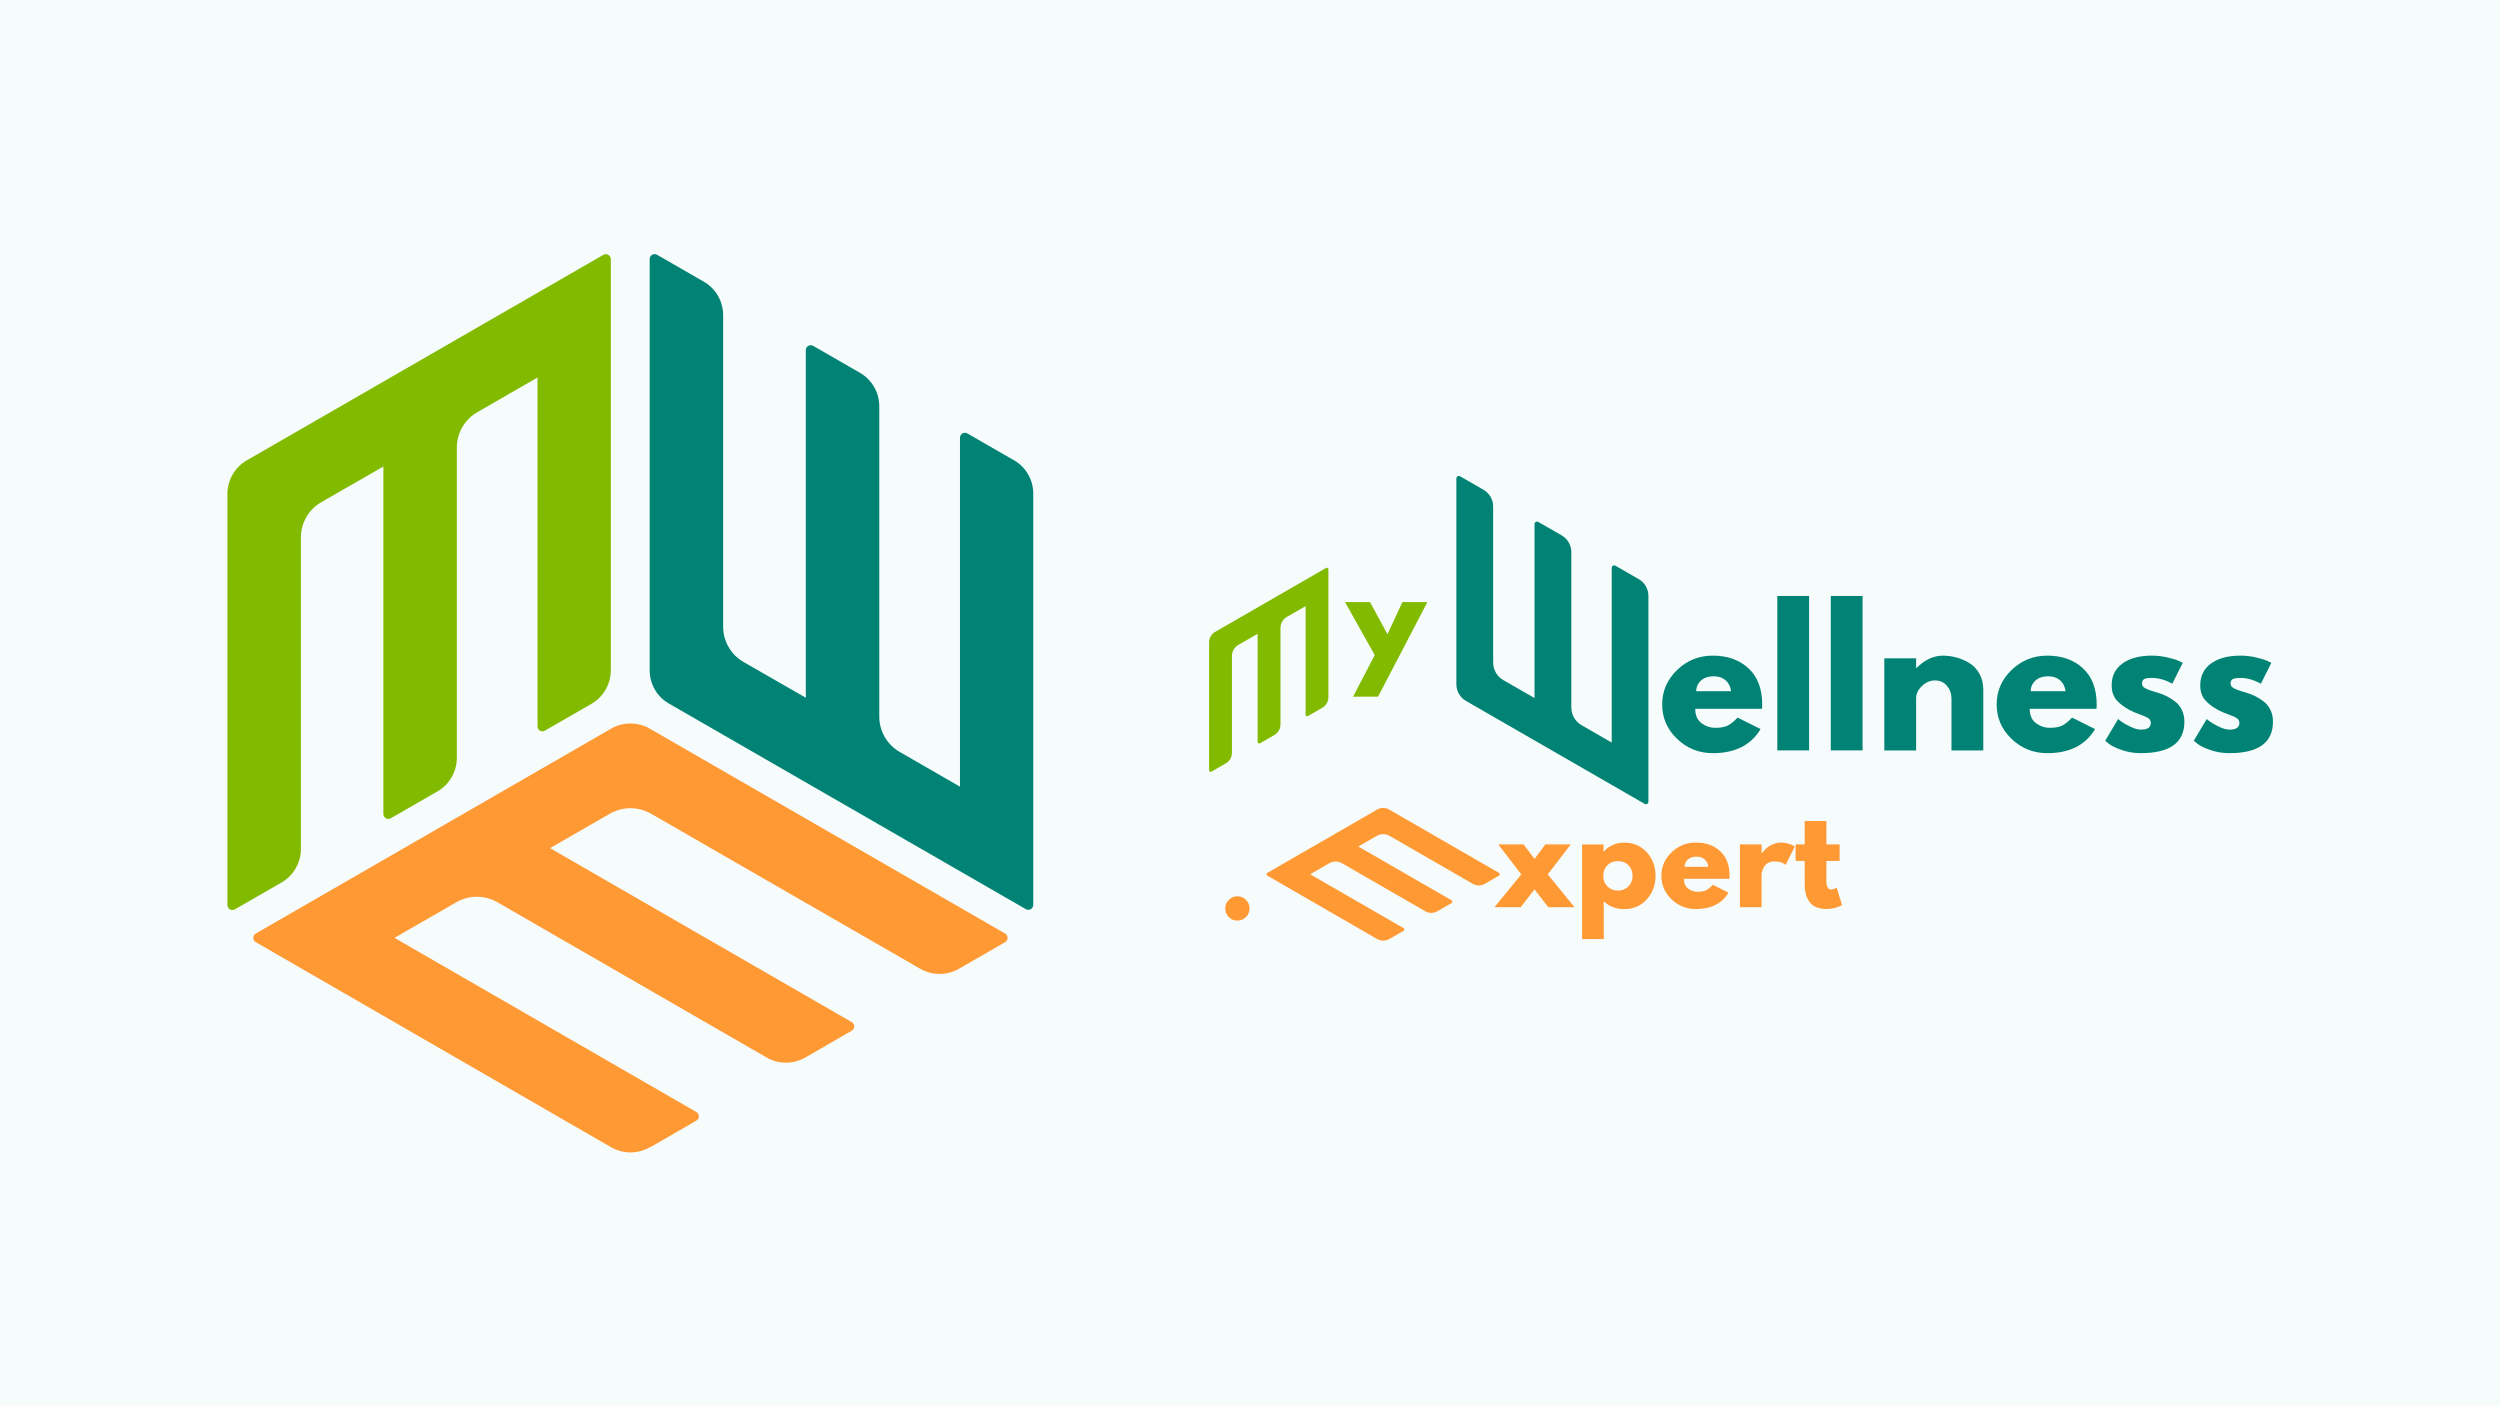
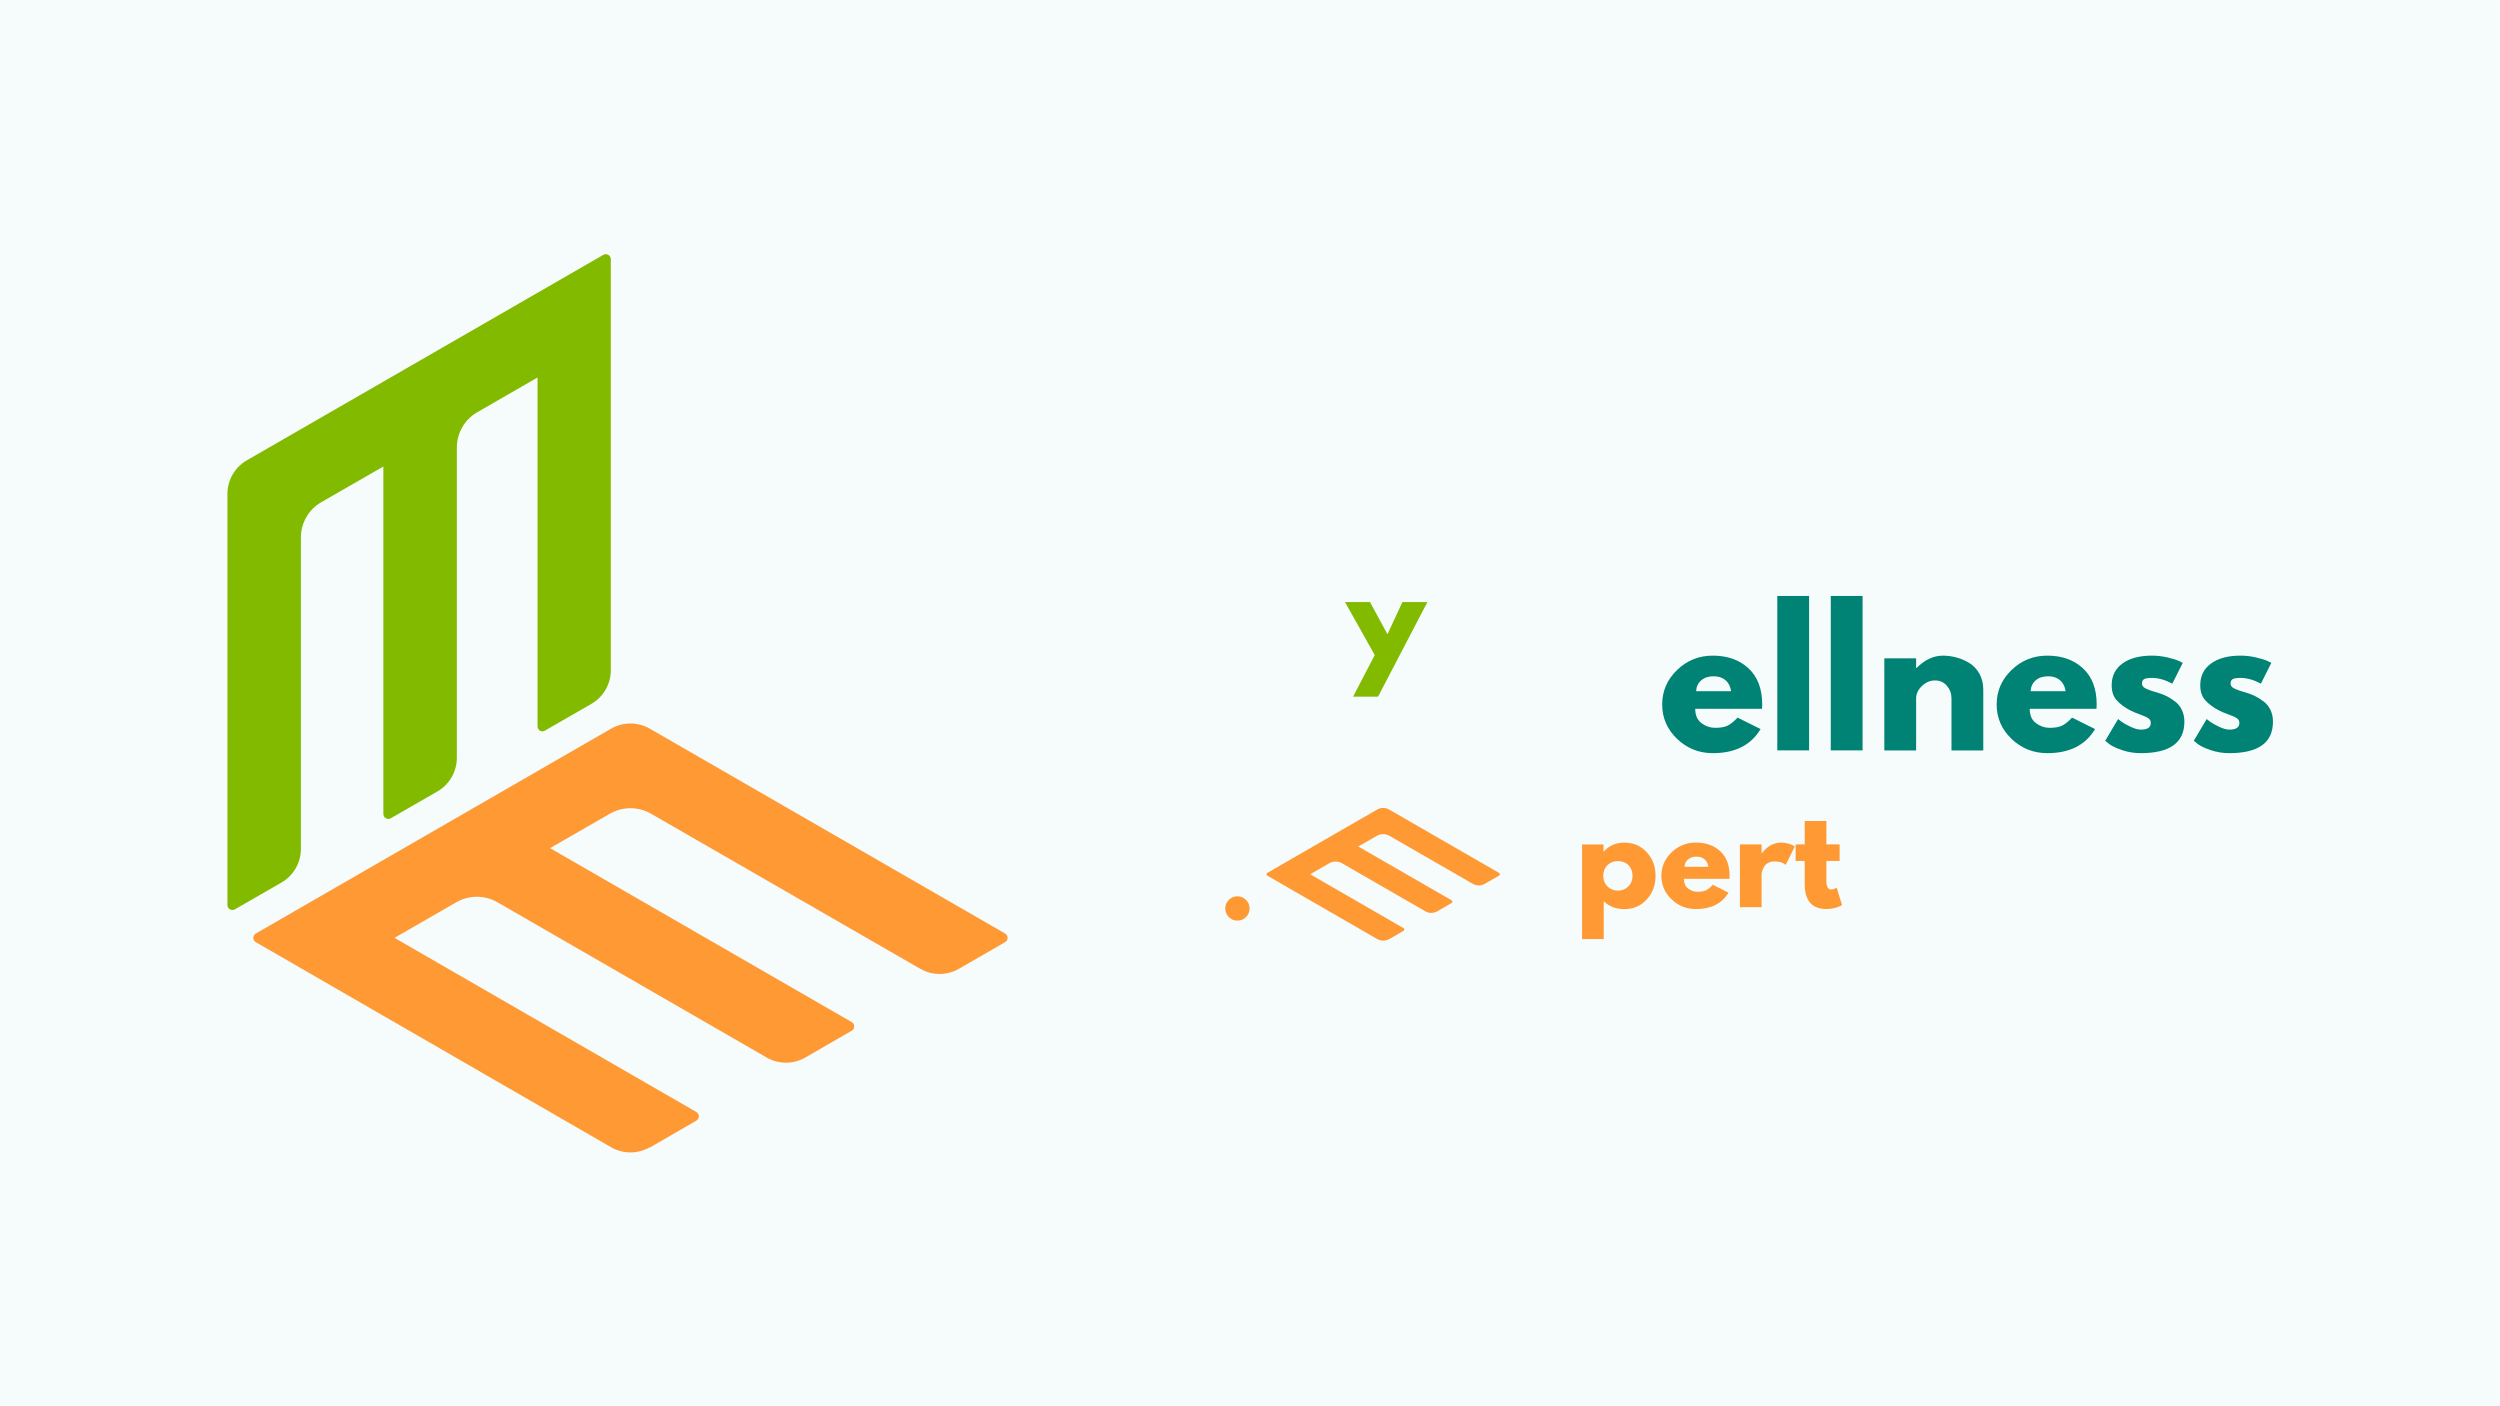
<svg xmlns="http://www.w3.org/2000/svg" version="1.1" width="1920" height="1080" viewBox="0 0 1920 1080" xml:space="preserve">
  <desc>Created with Fabric.js 5.2.4</desc>
  <defs>
</defs>
  <g transform="matrix(1 0 0 1 960 540)" id="c3bdbdc4-3490-44ba-a2ae-2a145ebd8c7e">
    <rect style="stroke: none; stroke-width: 1; stroke-dasharray: none; stroke-linecap: butt; stroke-dashoffset: 0; stroke-linejoin: miter; stroke-miterlimit: 4; fill: rgb(246,251,251); fill-rule: nonzero; opacity: 1;" vector-effect="non-scaling-stroke" x="-960" y="-540" rx="0" ry="0" width="1920" height="1080" />
  </g>
  <g transform="matrix(Infinity NaN NaN Infinity 0 0)" id="2ec920c3-615c-438f-8f0f-32940357118e">
</g>
  <g transform="matrix(1 0 0 1 960 540)">
    <g style="" vector-effect="non-scaling-stroke">
      <g transform="matrix(1.33 0 0 1.33 -638.12 -92.96)" clip-path="url(#CLIPPATH_4)">
        <clipPath id="CLIPPATH_4">
          <path transform="matrix(1 0 0 1 0.04 -0.03) translate(-262.28, -342)" id="e3dd502983" d="M 151.551 152 L 373 152 L 373 532 L 151.551 532 Z M 151.551 152" stroke-linecap="round" />
        </clipPath>
        <path style="stroke: none; stroke-width: 1; stroke-dasharray: none; stroke-linecap: butt; stroke-dashoffset: 0; stroke-linejoin: miter; stroke-miterlimit: 4; fill: rgb(130,186,0); fill-rule: nonzero; opacity: 1;" vector-effect="non-scaling-stroke" transform=" translate(-262.24, -342.03)" d="M 241.598 275.234 L 241.598 475.914 C 241.598 478.062 243.973 479.535 245.895 478.402 L 272.82 462.906 C 279.719 458.945 284.02 451.48 284.02 443.559 L 284.02 264.375 C 284.02 255.891 288.543 248.086 295.895 243.902 L 330.625 223.879 L 330.625 425.348 C 330.625 427.496 332.887 428.969 334.809 427.836 L 361.734 412.34 C 368.633 408.379 372.93 400.914 372.93 392.996 L 372.93 155.551 C 372.93 153.402 370.555 151.934 368.633 153.062 L 162.75 271.73 C 155.852 275.688 151.551 283.152 151.551 291.074 L 151.551 528.516 C 151.551 530.664 153.93 532.137 155.852 531.004 L 182.773 515.508 C 189.676 511.547 193.973 504.082 193.973 496.164 L 193.973 316.297 C 193.973 307.812 198.496 300.008 205.852 295.824 L 241.711 275.234 Z M 241.598 275.234" stroke-linecap="round" />
      </g>
      <g transform="matrix(1.33 0 0 1.33 -313.76 -93.04)" clip-path="url(#CLIPPATH_5)">
        <clipPath id="CLIPPATH_5">
          <path transform="matrix(1 0 0 1 -0.27 0.02) translate(-505.24, -342)" id="7132" d="M 394 152 L 616.484 152 L 616.484 532 L 394 532 Z M 394 152" stroke-linecap="round" />
        </clipPath>
-         <path style="stroke: none; stroke-width: 1; stroke-dasharray: none; stroke-linecap: butt; stroke-dashoffset: 0; stroke-linejoin: miter; stroke-miterlimit: 4; fill: rgb(0,131,116); fill-rule: nonzero; opacity: 1;" vector-effect="non-scaling-stroke" transform=" translate(-505.51, -341.98)" d="M 605.172 271.73 L 578.246 256.23 C 576.324 255.102 573.949 256.457 573.949 258.719 L 573.949 460.188 C 573.949 460.188 539.219 440.168 539.219 440.168 C 531.867 435.98 527.344 428.176 527.344 419.691 L 527.344 240.508 C 527.344 232.477 523.043 225.121 516.145 221.164 L 489.223 205.664 C 487.297 204.535 484.922 205.891 484.922 208.152 L 484.922 408.832 C 484.922 408.832 449.062 388.242 449.062 388.242 C 441.711 384.059 437.184 376.254 437.184 367.77 L 437.184 187.906 C 437.184 179.875 432.887 172.52 425.984 168.562 L 399.062 153.062 C 397.141 151.934 394.766 153.289 394.766 155.551 L 394.766 392.883 C 394.766 400.914 398.949 408.266 405.965 412.227 L 611.957 530.891 C 613.883 532.023 616.258 530.664 616.258 528.402 L 616.258 290.961 C 616.258 282.926 611.957 275.574 605.059 271.617 Z M 605.172 271.73" stroke-linecap="round" />
      </g>
      <g transform="matrix(1.33 0 0 1.33 -475.82 180.34)">
        <path style="stroke: none; stroke-width: 1; stroke-dasharray: none; stroke-linecap: butt; stroke-dashoffset: 0; stroke-linejoin: miter; stroke-miterlimit: 4; fill: rgb(255,153,51); fill-rule: nonzero; opacity: 1;" vector-effect="non-scaling-stroke" transform=" translate(-383.96, -547.01)" d="M 395.215 667.996 L 422.027 652.496 C 423.949 651.367 423.949 648.648 422.027 647.52 L 247.707 546.953 L 283.453 526.367 C 290.805 522.18 299.742 522.18 307.094 526.367 L 462.637 616.07 C 469.539 620.031 478.023 620.031 484.922 616.07 L 511.73 600.574 C 513.656 599.441 513.656 596.727 511.73 595.598 L 337.523 495.145 L 372.141 475.234 C 379.492 471.051 388.43 471.051 395.781 475.234 L 551.324 564.828 C 558.227 568.785 566.711 568.785 573.609 564.828 L 600.305 549.441 C 602.23 548.312 602.23 545.598 600.305 544.465 L 395.102 426.141 C 388.203 422.18 379.719 422.18 372.82 426.141 L 167.617 544.465 C 165.691 545.598 165.691 548.312 167.617 549.441 L 372.82 667.883 C 379.719 671.84 388.203 671.84 395.102 667.883 Z M 395.215 667.996" stroke-linecap="round" />
      </g>
      <g transform="matrix(1.33 0 0 1.33 14.39 -25.58)" clip-path="url(#CLIPPATH_6)">
        <clipPath id="CLIPPATH_6">
          <path transform="matrix(1 0 0 1 0.16 -0.06) translate(-751.78, -392.51)" id="9" d="M 717.168 333.012 L 786.391 333.012 L 786.391 452 L 717.168 452 Z M 717.168 333.012" stroke-linecap="round" />
        </clipPath>
-         <path style="stroke: none; stroke-width: 1; stroke-dasharray: none; stroke-linecap: butt; stroke-dashoffset: 0; stroke-linejoin: miter; stroke-miterlimit: 4; fill: rgb(130,186,0); fill-rule: nonzero; opacity: 1;" vector-effect="non-scaling-stroke" transform=" translate(-751.62, -392.57)" d="M 745.195 371.777 L 745.195 434.238 C 745.195 434.906 745.934 435.363 746.531 435.012 L 754.914 430.188 C 757.059 428.957 758.398 426.633 758.398 424.168 L 758.398 368.395 C 758.398 365.754 759.805 363.328 762.094 362.023 L 772.906 355.793 L 772.906 418.5 C 772.906 419.168 773.609 419.625 774.207 419.273 L 782.586 414.449 C 784.734 413.219 786.074 410.895 786.074 408.43 L 786.074 334.523 C 786.074 333.855 785.332 333.398 784.734 333.75 L 720.652 370.684 C 718.508 371.918 717.168 374.242 717.168 376.707 L 717.168 450.609 C 717.168 451.277 717.906 451.738 718.508 451.383 L 726.887 446.562 C 729.035 445.328 730.371 443.004 730.371 440.539 L 730.371 384.559 C 730.371 381.918 731.781 379.488 734.07 378.184 L 745.23 371.777 Z M 745.195 371.777" stroke-linecap="round" />
      </g>
      <g transform="matrix(1.33 0 0 1.33 232.23 -48.41)" clip-path="url(#CLIPPATH_7)">
        <clipPath id="CLIPPATH_7">
-           <path transform="matrix(1 0 0 1 -0.22 0.05) translate(-914.78, -375.5)" id="eb0d439ce6" d="M 859 280 L 970.559 280 L 970.559 471 L 859 471 Z M 859 280" stroke-linecap="round" />
-         </clipPath>
+           </clipPath>
        <path style="stroke: none; stroke-width: 1; stroke-dasharray: none; stroke-linecap: butt; stroke-dashoffset: 0; stroke-linejoin: miter; stroke-miterlimit: 4; fill: rgb(0,131,116); fill-rule: nonzero; opacity: 1;" vector-effect="non-scaling-stroke" transform=" translate(-915, -375.45)" d="M 964.895 340.281 L 951.418 332.523 C 950.453 331.957 949.266 332.637 949.266 333.77 L 949.266 434.629 L 931.879 424.605 C 928.199 422.512 925.934 418.605 925.934 414.355 L 925.934 324.652 C 925.934 320.633 923.781 316.949 920.328 314.969 L 906.848 307.211 C 905.887 306.645 904.695 307.324 904.695 308.457 L 904.695 408.918 L 886.746 398.613 C 883.062 396.516 880.797 392.609 880.797 388.363 L 880.797 298.316 C 880.797 294.297 878.645 290.617 875.191 288.633 L 861.715 280.875 C 860.75 280.309 859.562 280.988 859.562 282.121 L 859.562 400.934 C 859.562 404.957 861.656 408.637 865.168 410.617 L 968.293 470.023 C 969.258 470.59 970.445 469.91 970.445 468.781 L 970.445 349.91 C 970.445 345.891 968.293 342.207 964.84 340.227 Z M 964.895 340.281" stroke-linecap="round" />
      </g>
      <g transform="matrix(1.33 0 0 1.33 102.27 131.45)">
        <path style="stroke: none; stroke-width: 1; stroke-dasharray: none; stroke-linecap: butt; stroke-dashoffset: 0; stroke-linejoin: miter; stroke-miterlimit: 4; fill: rgb(255,153,51); fill-rule: nonzero; opacity: 1;" vector-effect="non-scaling-stroke" transform=" translate(-817.54, -510.34)" d="M 821.02 547.773 L 829.312 542.977 C 829.906 542.629 829.906 541.789 829.312 541.438 L 775.383 510.324 L 786.441 503.957 C 788.715 502.66 791.48 502.66 793.758 503.957 L 841.879 531.707 C 844.012 532.934 846.637 532.934 848.77 531.707 L 857.066 526.914 C 857.66 526.562 857.66 525.723 857.066 525.375 L 803.172 494.297 L 813.879 488.137 C 816.152 486.844 818.918 486.844 821.195 488.137 L 869.316 515.855 C 871.449 517.078 874.074 517.078 876.211 515.855 L 884.469 511.094 C 885.062 510.746 885.062 509.906 884.469 509.555 L 820.984 472.949 C 818.848 471.723 816.223 471.723 814.09 472.949 L 750.605 509.555 C 750.008 509.906 750.008 510.746 750.605 511.094 L 814.09 547.738 C 816.223 548.961 818.848 548.961 820.984 547.738 Z M 821.02 547.773" stroke-linecap="round" />
      </g>
      <g transform="matrix(1.33 0 0 1.33 104.6 -41.29)">
        <path style="stroke: none; stroke-width: 1; stroke-dasharray: none; stroke-linecap: butt; stroke-dashoffset: 0; stroke-linejoin: miter; stroke-miterlimit: 4; fill: rgb(130,186,0); fill-rule: nonzero; opacity: 1;" vector-effect="non-scaling-stroke" transform=" translate(-22.38, 8.95)" d="M 31.75 -36.266 L 46.172 -36.266 L 17.672 18.375 L 3.25 18.375 L 15.766 -5.656 L -1.406 -36.266 L 13.016 -36.266 L 23.125 -17.672 Z M 31.75 -36.266" stroke-linecap="round" />
      </g>
      <g transform="matrix(1.33 0 0 1.33 354.97 0.98)">
        <path style="stroke: none; stroke-width: 1; stroke-dasharray: none; stroke-linecap: butt; stroke-dashoffset: 0; stroke-linejoin: miter; stroke-miterlimit: 4; fill: rgb(0,131,116); fill-rule: nonzero; opacity: 1;" vector-effect="non-scaling-stroke" transform=" translate(-31.27, 26.59)" d="M 60.031 -24.062 L 21.469 -24.062 C 21.469 -20.32 22.676 -17.551 25.094 -15.75 C 27.508 -13.957 30.133 -13.062 32.969 -13.062 C 35.945 -13.062 38.297 -13.457 40.016 -14.25 C 41.742 -15.051 43.719 -16.625 45.938 -18.969 L 59.203 -12.344 C 53.672 -3.07 44.477 1.562 31.625 1.562 C 23.602 1.562 16.723 -1.188 10.984 -6.688 C 5.254 -12.188 2.391 -18.805 2.391 -26.547 C 2.391 -34.285 5.254 -40.922 10.984 -46.453 C 16.723 -51.984 23.602 -54.75 31.625 -54.75 C 40.062 -54.75 46.922 -52.312 52.203 -47.438 C 57.492 -42.562 60.141 -35.598 60.141 -26.547 C 60.141 -25.297 60.102 -24.469 60.031 -24.062 Z M 21.984 -34.219 L 42.203 -34.219 C 41.785 -36.977 40.695 -39.102 38.938 -40.594 C 37.176 -42.082 34.91 -42.828 32.141 -42.828 C 29.098 -42.828 26.676 -42.031 24.875 -40.438 C 23.082 -38.844 22.117 -36.77 21.984 -34.219 Z M 21.984 -34.219" stroke-linecap="round" />
      </g>
      <g transform="matrix(1.33 0 0 1.33 417.18 -23.01)">
        <path style="stroke: none; stroke-width: 1; stroke-dasharray: none; stroke-linecap: butt; stroke-dashoffset: 0; stroke-linejoin: miter; stroke-miterlimit: 4; fill: rgb(0,131,116); fill-rule: nonzero; opacity: 1;" vector-effect="non-scaling-stroke" transform=" translate(-15.4, 44.59)" d="M 6.219 0 L 6.219 -89.172 L 24.578 -89.172 L 24.578 0 Z M 6.219 0" stroke-linecap="round" />
      </g>
      <g transform="matrix(1.33 0 0 1.33 458.25 -23.01)">
        <path style="stroke: none; stroke-width: 1; stroke-dasharray: none; stroke-linecap: butt; stroke-dashoffset: 0; stroke-linejoin: miter; stroke-miterlimit: 4; fill: rgb(0,131,116); fill-rule: nonzero; opacity: 1;" vector-effect="non-scaling-stroke" transform=" translate(-15.4, 44.59)" d="M 6.219 0 L 6.219 -89.172 L 24.578 -89.172 L 24.578 0 Z M 6.219 0" stroke-linecap="round" />
      </g>
      <g transform="matrix(1.33 0 0 1.33 525.16 -0.06)">
        <path style="stroke: none; stroke-width: 1; stroke-dasharray: none; stroke-linecap: butt; stroke-dashoffset: 0; stroke-linejoin: miter; stroke-miterlimit: 4; fill: rgb(0,131,116); fill-rule: nonzero; opacity: 1;" vector-effect="non-scaling-stroke" transform=" translate(-34.79, 27.38)" d="M 6.219 0 L 6.219 -53.188 L 24.578 -53.188 L 24.578 -47.594 L 24.781 -47.594 C 29.551 -52.363 34.629 -54.75 40.016 -54.75 C 42.648 -54.75 45.258 -54.398 47.844 -53.703 C 50.438 -53.016 52.926 -51.941 55.312 -50.484 C 57.695 -49.035 59.633 -46.977 61.125 -44.312 C 62.613 -41.656 63.359 -38.566 63.359 -35.047 L 63.359 0 L 45 0 L 45 -30.062 C 45 -32.832 44.117 -35.254 42.359 -37.328 C 40.598 -39.398 38.301 -40.438 35.469 -40.438 C 32.695 -40.438 30.188 -39.363 27.938 -37.219 C 25.695 -35.082 24.578 -32.695 24.578 -30.062 L 24.578 0 Z M 6.219 0" stroke-linecap="round" />
      </g>
      <g transform="matrix(1.33 0 0 1.33 611.85 0.98)">
        <path style="stroke: none; stroke-width: 1; stroke-dasharray: none; stroke-linecap: butt; stroke-dashoffset: 0; stroke-linejoin: miter; stroke-miterlimit: 4; fill: rgb(0,131,116); fill-rule: nonzero; opacity: 1;" vector-effect="non-scaling-stroke" transform=" translate(-31.27, 26.59)" d="M 60.031 -24.062 L 21.469 -24.062 C 21.469 -20.32 22.676 -17.551 25.094 -15.75 C 27.508 -13.957 30.133 -13.062 32.969 -13.062 C 35.945 -13.062 38.297 -13.457 40.016 -14.25 C 41.742 -15.051 43.719 -16.625 45.938 -18.969 L 59.203 -12.344 C 53.672 -3.07 44.477 1.562 31.625 1.562 C 23.602 1.562 16.723 -1.188 10.984 -6.688 C 5.254 -12.188 2.391 -18.805 2.391 -26.547 C 2.391 -34.285 5.254 -40.922 10.984 -46.453 C 16.723 -51.984 23.602 -54.75 31.625 -54.75 C 40.062 -54.75 46.922 -52.312 52.203 -47.438 C 57.492 -42.562 60.141 -35.598 60.141 -26.547 C 60.141 -25.297 60.102 -24.469 60.031 -24.062 Z M 21.984 -34.219 L 42.203 -34.219 C 41.785 -36.977 40.695 -39.102 38.938 -40.594 C 37.176 -42.082 34.91 -42.828 32.141 -42.828 C 29.098 -42.828 26.676 -42.031 24.875 -40.438 C 23.082 -38.844 22.117 -36.77 21.984 -34.219 Z M 21.984 -34.219" stroke-linecap="round" />
      </g>
      <g transform="matrix(1.33 0 0 1.33 687.2 0.98)">
        <path style="stroke: none; stroke-width: 1; stroke-dasharray: none; stroke-linecap: butt; stroke-dashoffset: 0; stroke-linejoin: miter; stroke-miterlimit: 4; fill: rgb(0,131,116); fill-rule: nonzero; opacity: 1;" vector-effect="non-scaling-stroke" transform=" translate(-25.25, 26.59)" d="M 29.344 -54.75 C 32.383 -54.75 35.391 -54.398 38.359 -53.703 C 41.336 -53.016 43.551 -52.328 45 -51.641 L 47.172 -50.594 L 41.156 -38.578 C 37.008 -40.785 33.07 -41.891 29.344 -41.891 C 27.27 -41.891 25.801 -41.664 24.938 -41.219 C 24.07 -40.77 23.641 -39.922 23.641 -38.672 C 23.641 -38.398 23.672 -38.125 23.734 -37.844 C 23.805 -37.57 23.945 -37.312 24.156 -37.062 C 24.363 -36.82 24.551 -36.613 24.719 -36.438 C 24.895 -36.27 25.191 -36.082 25.609 -35.875 C 26.023 -35.664 26.352 -35.508 26.594 -35.406 C 26.832 -35.301 27.227 -35.145 27.781 -34.938 C 28.344 -34.727 28.758 -34.57 29.031 -34.469 C 29.312 -34.375 29.781 -34.223 30.438 -34.016 C 31.094 -33.805 31.594 -33.664 31.938 -33.594 C 34.082 -32.969 35.945 -32.273 37.531 -31.516 C 39.125 -30.754 40.801 -29.719 42.562 -28.406 C 44.32 -27.094 45.688 -25.43 46.656 -23.422 C 47.625 -21.422 48.109 -19.145 48.109 -16.594 C 48.109 -4.488 39.711 1.562 22.922 1.562 C 19.117 1.562 15.504 0.973 12.078 -0.203 C 8.66 -1.379 6.191 -2.555 4.672 -3.734 L 2.391 -5.594 L 9.844 -18.141 C 10.406 -17.66 11.133 -17.094 12.031 -16.438 C 12.926 -15.781 14.547 -14.879 16.891 -13.734 C 19.242 -12.598 21.285 -12.031 23.016 -12.031 C 26.816 -12.031 28.719 -13.305 28.719 -15.859 C 28.719 -17.035 28.234 -17.953 27.266 -18.609 C 26.297 -19.266 24.656 -20.004 22.344 -20.828 C 20.031 -21.66 18.219 -22.426 16.906 -23.125 C 13.582 -24.852 10.953 -26.805 9.016 -28.984 C 7.086 -31.16 6.125 -34.047 6.125 -37.641 C 6.125 -43.023 8.211 -47.223 12.391 -50.234 C 16.566 -53.242 22.219 -54.75 29.344 -54.75 Z M 29.344 -54.75" stroke-linecap="round" />
      </g>
      <g transform="matrix(1.33 0 0 1.33 755.23 0.98)">
        <path style="stroke: none; stroke-width: 1; stroke-dasharray: none; stroke-linecap: butt; stroke-dashoffset: 0; stroke-linejoin: miter; stroke-miterlimit: 4; fill: rgb(0,131,116); fill-rule: nonzero; opacity: 1;" vector-effect="non-scaling-stroke" transform=" translate(-25.25, 26.59)" d="M 29.344 -54.75 C 32.383 -54.75 35.391 -54.398 38.359 -53.703 C 41.336 -53.016 43.551 -52.328 45 -51.641 L 47.172 -50.594 L 41.156 -38.578 C 37.008 -40.785 33.07 -41.891 29.344 -41.891 C 27.27 -41.891 25.801 -41.664 24.938 -41.219 C 24.07 -40.77 23.641 -39.922 23.641 -38.672 C 23.641 -38.398 23.672 -38.125 23.734 -37.844 C 23.805 -37.57 23.945 -37.312 24.156 -37.062 C 24.363 -36.82 24.551 -36.613 24.719 -36.438 C 24.895 -36.27 25.191 -36.082 25.609 -35.875 C 26.023 -35.664 26.352 -35.508 26.594 -35.406 C 26.832 -35.301 27.227 -35.145 27.781 -34.938 C 28.344 -34.727 28.758 -34.57 29.031 -34.469 C 29.312 -34.375 29.781 -34.223 30.438 -34.016 C 31.094 -33.805 31.594 -33.664 31.938 -33.594 C 34.082 -32.969 35.945 -32.273 37.531 -31.516 C 39.125 -30.754 40.801 -29.719 42.562 -28.406 C 44.32 -27.094 45.688 -25.43 46.656 -23.422 C 47.625 -21.422 48.109 -19.145 48.109 -16.594 C 48.109 -4.488 39.711 1.562 22.922 1.562 C 19.117 1.562 15.504 0.973 12.078 -0.203 C 8.66 -1.379 6.191 -2.555 4.672 -3.734 L 2.391 -5.594 L 9.844 -18.141 C 10.406 -17.66 11.133 -17.094 12.031 -16.438 C 12.926 -15.781 14.547 -14.879 16.891 -13.734 C 19.242 -12.598 21.285 -12.031 23.016 -12.031 C 26.816 -12.031 28.719 -13.305 28.719 -15.859 C 28.719 -17.035 28.234 -17.953 27.266 -18.609 C 26.297 -19.266 24.656 -20.004 22.344 -20.828 C 20.031 -21.66 18.219 -22.426 16.906 -23.125 C 13.582 -24.852 10.953 -26.805 9.016 -28.984 C 7.086 -31.16 6.125 -34.047 6.125 -37.641 C 6.125 -43.023 8.211 -47.223 12.391 -50.234 C 16.566 -53.242 22.219 -54.75 29.344 -54.75 Z M 29.344 -54.75" stroke-linecap="round" />
      </g>
      <g transform="matrix(1.33 0 0 1.33 -9.67 157.7)">
        <path style="stroke: none; stroke-width: 1; stroke-dasharray: none; stroke-linecap: butt; stroke-dashoffset: 0; stroke-linejoin: miter; stroke-miterlimit: 4; fill: rgb(255,153,51); fill-rule: nonzero; opacity: 1;" vector-effect="non-scaling-stroke" transform=" translate(-10.69, 6.09)" d="M 10.656 -13.109 C 12.613 -13.109 14.273 -12.422 15.641 -11.047 C 17.016 -9.68 17.703 -8.02 17.703 -6.062 C 17.703 -4.145 17.016 -2.5 15.641 -1.125 C 14.273 0.238 12.613 0.922 10.656 0.922 C 8.738 0.922 7.094 0.238 5.719 -1.125 C 4.352 -2.5 3.672 -4.145 3.672 -6.062 C 3.672 -8.02 4.352 -9.68 5.719 -11.047 C 7.094 -12.422 8.738 -13.109 10.656 -13.109 Z M 10.656 -13.109" stroke-linecap="round" />
      </g>
      <g transform="matrix(1.33 0 0 1.33 218.5 132.62)">
-         <path style="stroke: none; stroke-width: 1; stroke-dasharray: none; stroke-linecap: butt; stroke-dashoffset: 0; stroke-linejoin: miter; stroke-miterlimit: 4; fill: rgb(255,153,51); fill-rule: nonzero; opacity: 1;" vector-effect="non-scaling-stroke" transform=" translate(-23.12, 18.13)" d="M 46.234 0 L 31.109 0 L 23.125 -10.25 L 15.125 0 L 0 0 L 15.484 -18.953 L 2.188 -36.266 L 16.828 -36.266 L 23.125 -27.859 L 29.406 -36.266 L 44.047 -36.266 L 30.75 -18.953 Z M 46.234 0" stroke-linecap="round" />
-       </g>
+         </g>
      <g transform="matrix(1.33 0 0 1.33 283.25 144.17)">
        <path style="stroke: none; stroke-width: 1; stroke-dasharray: none; stroke-linecap: butt; stroke-dashoffset: 0; stroke-linejoin: miter; stroke-miterlimit: 4; fill: rgb(255,153,51); fill-rule: nonzero; opacity: 1;" vector-effect="non-scaling-stroke" transform=" translate(-25.45, 9.48)" d="M 41.562 -31.781 C 44.957 -28.082 46.656 -23.547 46.656 -18.172 C 46.656 -12.797 44.957 -8.242 41.562 -4.516 C 38.176 -0.797 33.867 1.062 28.641 1.062 C 23.828 1.062 19.863 -0.445 16.75 -3.469 L 16.75 18.375 L 4.234 18.375 L 4.234 -36.266 L 16.609 -36.266 L 16.609 -32.172 L 16.75 -32.172 C 19.863 -35.609 23.828 -37.328 28.641 -37.328 C 33.867 -37.328 38.176 -35.477 41.562 -31.781 Z M 30.938 -12.016 C 32.562 -13.617 33.375 -15.672 33.375 -18.172 C 33.375 -20.672 32.594 -22.707 31.031 -24.281 C 29.477 -25.863 27.43 -26.656 24.891 -26.656 C 22.43 -26.656 20.41 -25.852 18.828 -24.25 C 17.254 -22.645 16.469 -20.617 16.469 -18.172 C 16.469 -15.672 17.281 -13.617 18.906 -12.016 C 20.539 -10.41 22.535 -9.609 24.891 -9.609 C 27.297 -9.609 29.312 -10.41 30.938 -12.016 Z M 30.938 -12.016" stroke-linecap="round" />
      </g>
      <g transform="matrix(1.33 0 0 1.33 342.13 132.62)">
        <path style="stroke: none; stroke-width: 1; stroke-dasharray: none; stroke-linecap: butt; stroke-dashoffset: 0; stroke-linejoin: miter; stroke-miterlimit: 4; fill: rgb(255,153,51); fill-rule: nonzero; opacity: 1;" vector-effect="non-scaling-stroke" transform=" translate(-21.31, 18.13)" d="M 40.938 -16.406 L 14.641 -16.406 C 14.641 -13.852 15.461 -11.961 17.109 -10.734 C 18.754 -9.516 20.547 -8.906 22.484 -8.906 C 24.516 -8.906 26.117 -9.176 27.297 -9.719 C 28.473 -10.258 29.816 -11.332 31.328 -12.938 L 40.375 -8.406 C 36.602 -2.094 30.332 1.062 21.562 1.062 C 16.094 1.062 11.398 -0.812 7.484 -4.562 C 3.578 -8.312 1.625 -12.82 1.625 -18.094 C 1.625 -23.375 3.578 -27.898 7.484 -31.672 C 11.398 -35.441 16.094 -37.328 21.562 -37.328 C 27.312 -37.328 31.988 -35.664 35.594 -32.344 C 39.195 -29.02 41 -24.27 41 -18.094 C 41 -17.25 40.977 -16.688 40.938 -16.406 Z M 14.984 -23.328 L 28.781 -23.328 C 28.5 -25.211 27.754 -26.66 26.547 -27.672 C 25.348 -28.691 23.805 -29.203 21.922 -29.203 C 19.848 -29.203 18.195 -28.66 16.969 -27.578 C 15.738 -26.492 15.078 -25.078 14.984 -23.328 Z M 14.984 -23.328" stroke-linecap="round" />
      </g>
      <g transform="matrix(1.33 0 0 1.33 397.33 131.92)">
        <path style="stroke: none; stroke-width: 1; stroke-dasharray: none; stroke-linecap: butt; stroke-dashoffset: 0; stroke-linejoin: miter; stroke-miterlimit: 4; fill: rgb(255,153,51); fill-rule: nonzero; opacity: 1;" vector-effect="non-scaling-stroke" transform=" translate(-20.08, 18.66)" d="M 4.234 0 L 4.234 -36.266 L 16.75 -36.266 L 16.75 -31.031 L 16.891 -31.031 C 16.992 -31.227 17.148 -31.469 17.359 -31.75 C 17.566 -32.031 18.023 -32.523 18.734 -33.234 C 19.441 -33.941 20.195 -34.578 21 -35.141 C 21.801 -35.703 22.836 -36.207 24.109 -36.656 C 25.379 -37.102 26.676 -37.328 28 -37.328 C 29.363 -37.328 30.707 -37.141 32.031 -36.766 C 33.352 -36.391 34.316 -36.016 34.922 -35.641 L 35.922 -35.062 L 30.688 -24.469 C 29.133 -25.781 26.969 -26.438 24.188 -26.438 C 22.676 -26.438 21.379 -26.109 20.297 -25.453 C 19.211 -24.797 18.445 -23.992 18 -23.047 C 17.551 -22.109 17.227 -21.305 17.031 -20.641 C 16.844 -19.984 16.75 -19.469 16.75 -19.094 L 16.75 0 Z M 4.234 0" stroke-linecap="round" />
      </g>
      <g transform="matrix(1.33 0 0 1.33 436.87 124.32)">
        <path style="stroke: none; stroke-width: 1; stroke-dasharray: none; stroke-linecap: butt; stroke-dashoffset: 0; stroke-linejoin: miter; stroke-miterlimit: 4; fill: rgb(255,153,51); fill-rule: nonzero; opacity: 1;" vector-effect="non-scaling-stroke" transform=" translate(-14.52, 24.36)" d="M 6.359 -36.266 L 6.359 -49.781 L 18.875 -49.781 L 18.875 -36.266 L 26.516 -36.266 L 26.516 -26.719 L 18.875 -26.719 L 18.875 -15.203 C 18.875 -11.859 19.816 -10.188 21.703 -10.188 C 22.172 -10.188 22.664 -10.281 23.188 -10.469 C 23.707 -10.656 24.109 -10.844 24.391 -11.031 L 24.812 -11.312 L 27.922 -1.203 C 25.234 0.305 22.172 1.062 18.734 1.062 C 16.379 1.062 14.352 0.648 12.656 -0.172 C 10.957 -0.992 9.672 -2.098 8.797 -3.484 C 7.93 -4.879 7.305 -6.344 6.922 -7.875 C 6.547 -9.414 6.359 -11.055 6.359 -12.797 L 6.359 -26.719 L 1.125 -26.719 L 1.125 -36.266 Z M 6.359 -36.266" stroke-linecap="round" />
      </g>
    </g>
  </g>
  <g transform="matrix(NaN NaN NaN NaN 0 0)">
    <g style="">
</g>
  </g>
</svg>